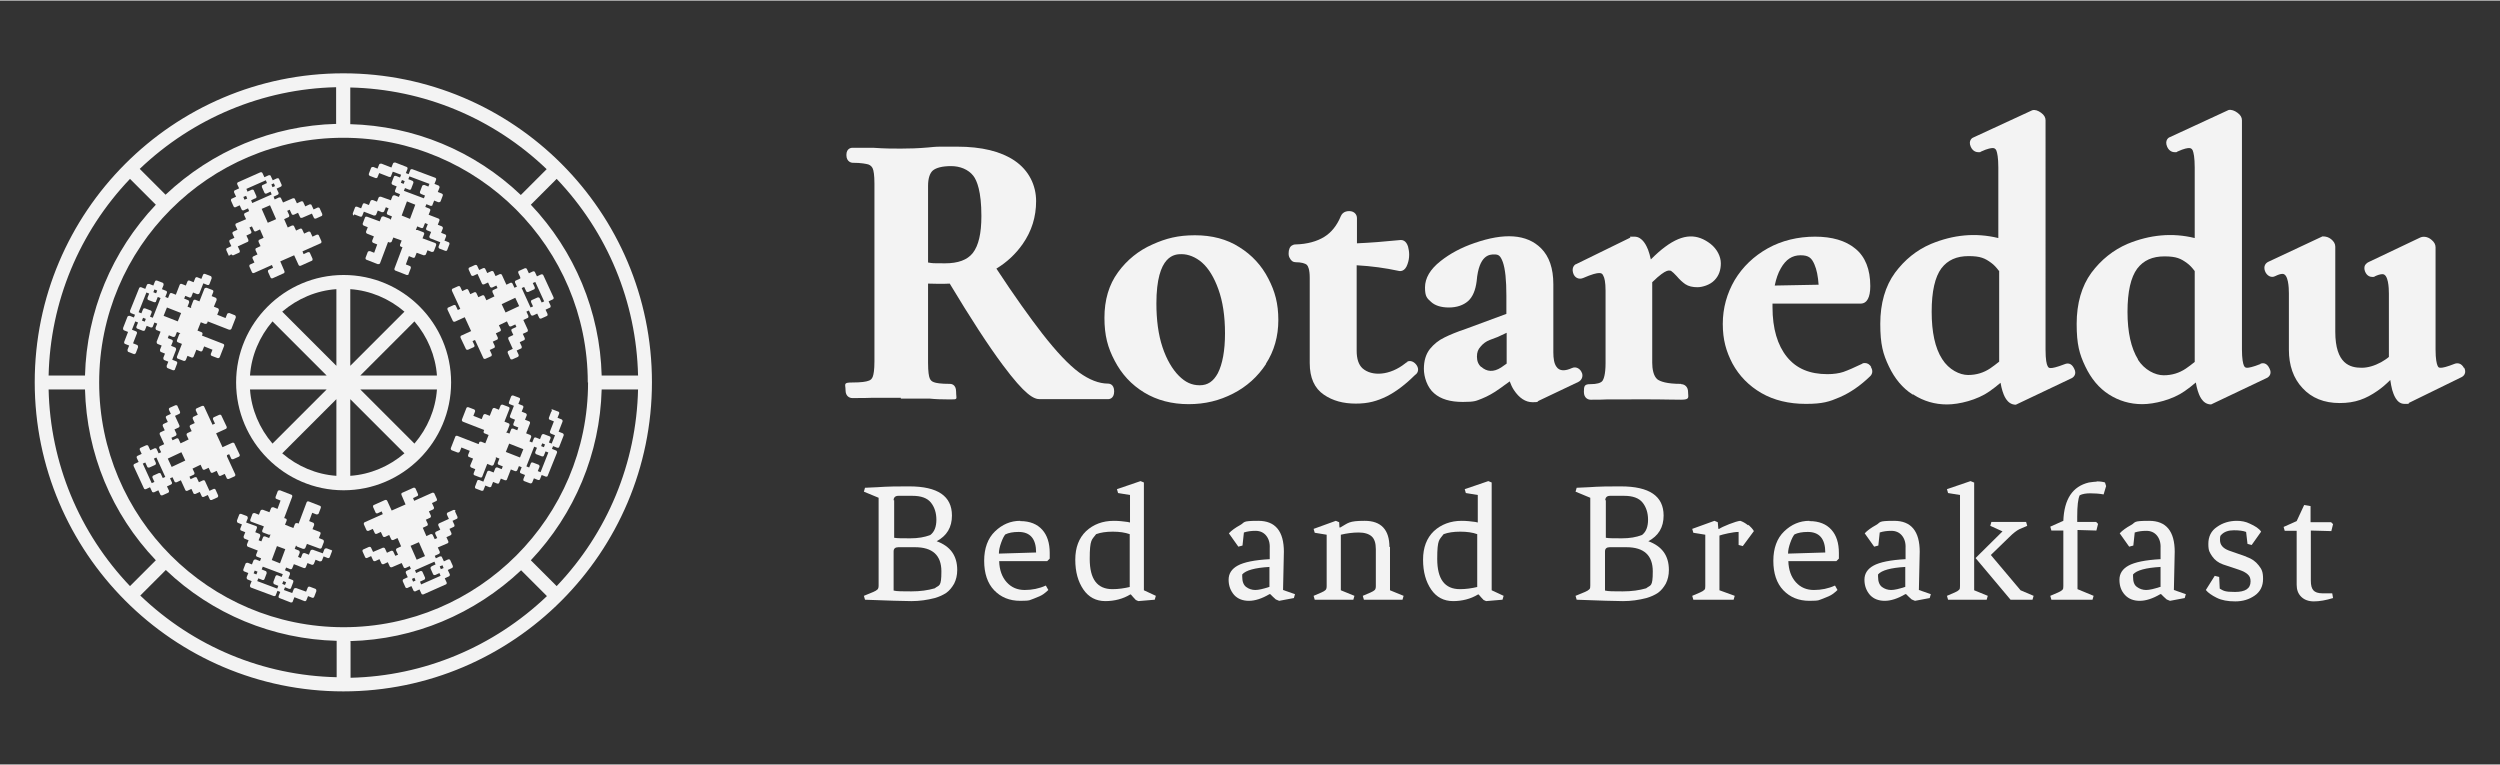
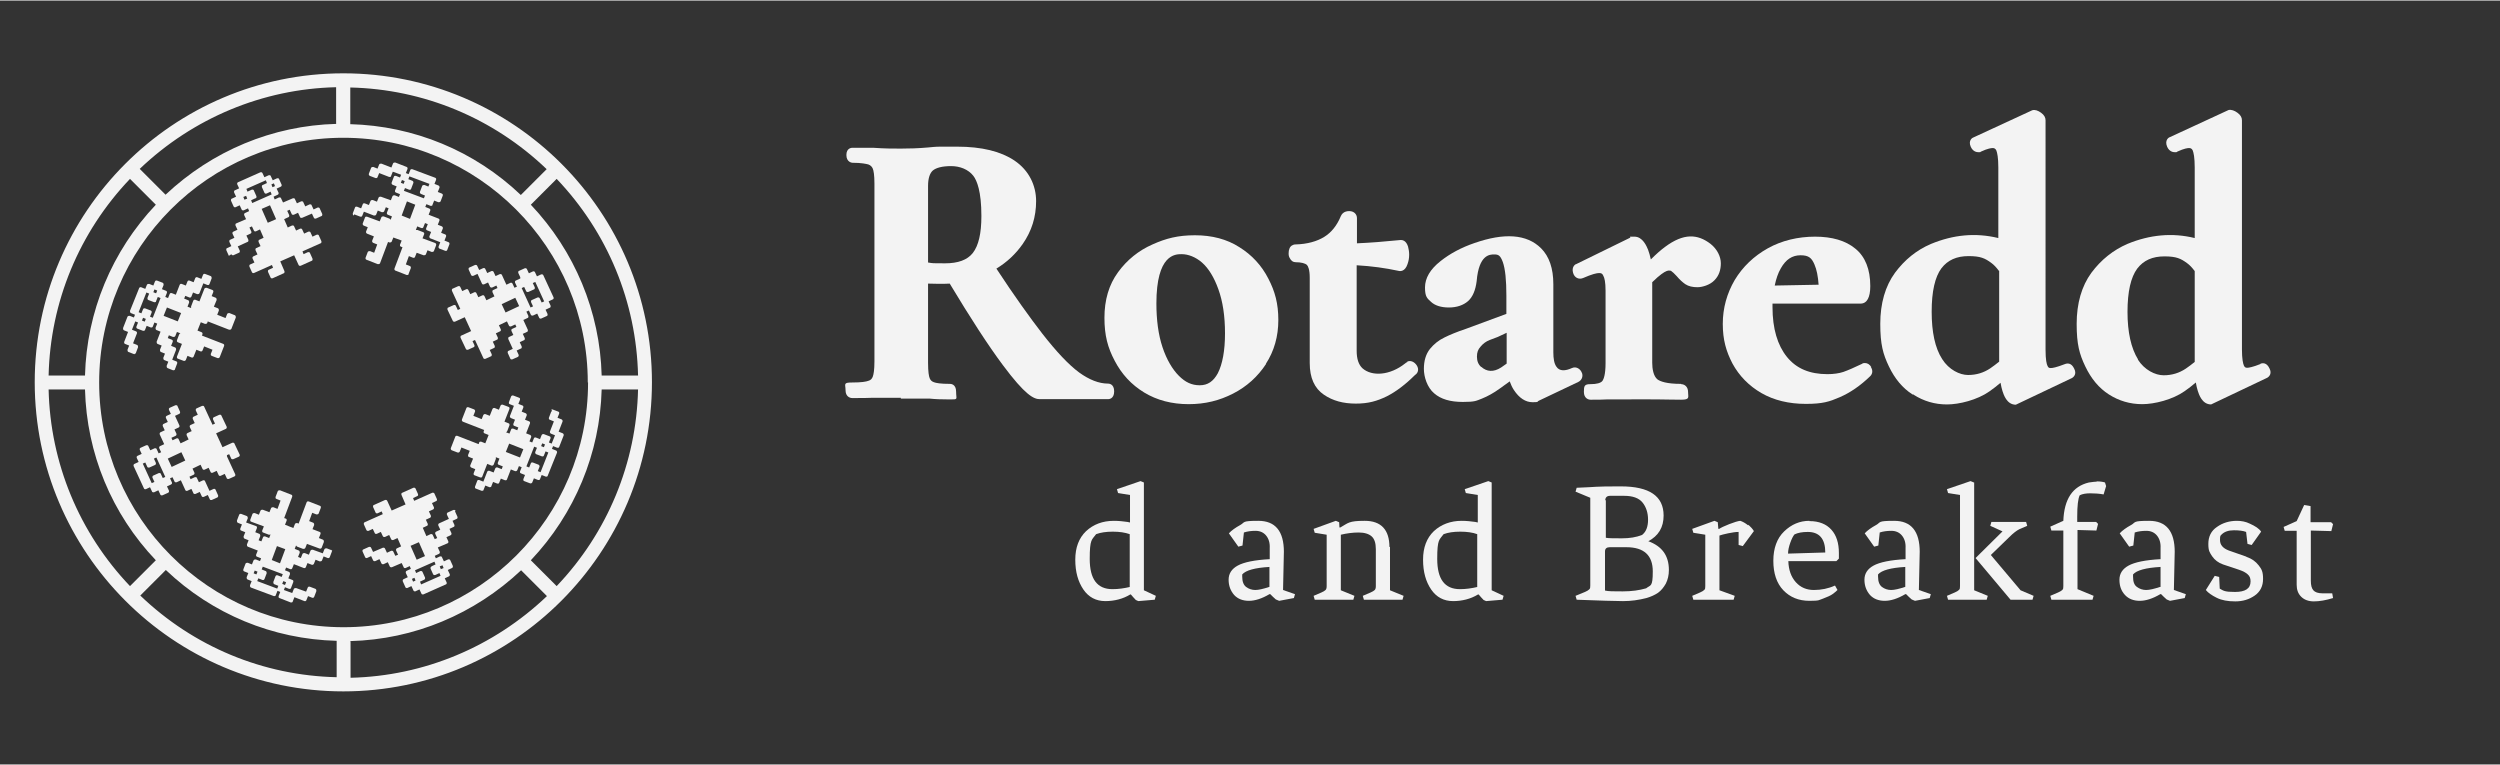
<svg xmlns="http://www.w3.org/2000/svg" id="Livello_1" data-name="Livello 1" width="31.7cm" height="9.7cm" version="1.1" viewBox="0 0 900 275">
  <rect x="0" y="0" width="900" height="275" fill="#333333" stroke="none" />
  <defs>
    <style>
      .cls-1 {
        fill: #f3f3f3;
        stroke-width: 0px;
      }
    </style>
  </defs>
-   <path class="cls-1" d="M337.1,194.7c3.8-2,5.6-5.1,5.6-9.3,0-7-5.1-10.5-15.4-10.5s-7.8.2-15.9.5l-.4,1.4,5.3,2.2v31.6c0,.6-.1,1.1-.4,1.4-.3.3-.8.6-1.5.9l-3.4,1.4.4,1.4c8.3.3,13.8.5,16.7.5s5.7-.4,8.4-1.1c1.7-.5,3-1.1,4.2-1.9,1.1-.8,2-1.9,2.8-3.3.7-1.4,1.1-3,1.1-4.9,0-5.2-2.5-8.6-7.5-10.4h0ZM321.7,179.9c0-1,.6-1.6,1.7-1.6h5.1c3.1,0,5.3.8,6.6,2.4,1.3,1.6,2,3.7,2,6.2s-.7,4.4-2.2,5.5c-2,.8-4.4,1.2-7.2,1.2s-4.7,0-5.8-.2v-13.5h-.2ZM336.5,211.6c-2.4.7-5.2,1.1-8.4,1.1s-5.3,0-6.4-.3v-14.1c0-1,.6-1.5,1.7-1.5h6c6.3,0,9.5,2.9,9.5,8.7s-.8,4.8-2.4,6.1h0Z" />
-   <path class="cls-1" d="M367.3,187.3c-3.5,0-6.5,1.3-9.1,3.8s-3.9,6.1-3.9,10.6,1.2,8.1,3.6,10.6,5.5,3.8,9.4,3.8,3.3-.3,4.9-.8c1.6-.6,2.7-1.1,3.4-1.6.7-.5,1.3-1,1.8-1.5l-.9-1.6c-2.4,1.1-5,1.6-7.6,1.6s-4.8-.9-6.5-2.8c-1.7-1.9-2.6-4.4-2.7-7.6h17.3l.9-.9v-2c0-3.6-.9-6.4-2.7-8.4-1.8-2-4.4-3.1-7.9-3.1h0ZM359.6,199.1c0-1.2.3-2.5.8-3.9s1-2.4,1.5-3c1.2-.6,2.8-.9,4.8-.9,4.2,0,6.3,2.5,6.3,7.4l-13.3.4h0Z" />
  <path class="cls-1" d="M411.8,173.5l-1.2-.5-8.5,2.9.4,1.4,4.3.7v9.9l-.9-.2c-1.5-.2-3.1-.4-4.9-.4-4.1,0-7.4,1.3-10,3.7-2.6,2.5-3.9,5.9-3.9,10.3s1,7.9,2.9,10.7,4.6,4.2,7.9,4.2,6.4-.8,9-2.4h.2c0,.1,1.8,2,1.8,2l.9.4,5.9-.5.4-1.4-4.3-2v-38.8h0ZM406.8,211.1c-2.1.5-4.2.8-6.3.8-5.5,0-8.2-3.6-8.2-10.9s.8-6.8,2.3-8.9c1.6-.6,3.6-.9,6-.9s4.4.3,6.1.9v19h.1Z" />
  <path class="cls-1" d="M462.2,198.5c0-7.5-3.1-11.2-9.2-11.2s-4.7.5-6.5,1.5-3.2,2-4.1,3l3.4,4.8,1.5-.4.5-4.7c1.2-.4,2.6-.6,4.2-.6s2.9.6,3.8,1.7c.9,1.1,1.4,2.6,1.3,4.5v4c-5.5.3-9.3,1.1-11.5,2.3s-3.3,2.9-3.3,5.1.7,4,2,5.5c1.3,1.4,3.1,2.1,5.3,2.1s4.7-.8,7.4-2.4h.3c0,.1,2,1.9,2,1.9l1.2.5,5.3-1,.4-1.4-4.3-1.5.3-13.8h0ZM456.9,211.1c-2.1.7-3.8,1.1-5,1.1s-2.4-.4-3.3-1.1c-.9-.7-1.4-1.9-1.4-3.7s0-.6,0-.8c1.3-1.5,4.6-2.4,9.8-2.7v7.2h-.1Z" />
  <path class="cls-1" d="M500.2,196.8c0-6.3-3-9.5-8.9-9.5s-5.9.8-8.8,2.4h-.3c0-.1-.1-1.9-.1-1.9l-1.2-.5-8,2.9.4,1.4,4.3.7v18.5c0,.6-.1,1.1-.4,1.4-.3.3-.8.6-1.5.9l-2.8,1.2.4,1.4h13.9l.4-1.4-4.9-2v-20c2.1-.5,4.3-.8,6.4-.8s3.7.5,4.7,1.4,1.5,2.4,1.5,4.6v13.3c0,.6-.1,1.1-.4,1.4-.3.3-.8.6-1.5.9l-2.8,1.2.4,1.4h13.9l.4-1.4-4.9-2v-15.6h-.2Z" />
  <path class="cls-1" d="M537,173.5l-1.2-.5-8.5,2.9.4,1.4,4.3.7v9.9l-.9-.2c-1.5-.2-3.1-.4-4.9-.4-4,0-7.4,1.3-10,3.7-2.6,2.5-3.9,5.9-3.9,10.3s1,7.9,2.9,10.7,4.6,4.2,7.9,4.2,6.4-.8,9-2.4h.2c0,.1,1.8,2,1.8,2l.9.4,5.9-.5.4-1.4-4.3-2v-38.8h0ZM531.9,211.1c-2.1.5-4.2.8-6.3.8-5.5,0-8.2-3.6-8.2-10.9s.8-6.8,2.3-8.9c1.6-.6,3.6-.9,6-.9s4.5.3,6.1.9v19h.1Z" />
  <path class="cls-1" d="M593.3,194.7c3.8-2,5.6-5.1,5.6-9.3,0-7-5.1-10.5-15.4-10.5s-7.8.2-15.9.5l-.4,1.4,5.3,2.2v31.6c0,.6,0,1.1-.4,1.4-.3.3-.8.6-1.5.9l-3.4,1.4.4,1.4c8.3.3,13.8.5,16.7.5s5.7-.4,8.4-1.1c1.7-.5,3-1.1,4.2-1.9,1.1-.8,2-1.9,2.8-3.3.7-1.4,1.1-3,1.1-4.9,0-5.2-2.5-8.6-7.5-10.4h0ZM577.9,179.9c0-1,.6-1.6,1.7-1.6h5.1c3.1,0,5.3.8,6.6,2.4,1.3,1.6,2,3.7,2,6.2s-.7,4.4-2.2,5.5c-2,.8-4.4,1.2-7.2,1.2s-4.8,0-5.8-.2v-13.5h-.2ZM592.6,211.6c-2.4.7-5.2,1.1-8.4,1.1s-5.3,0-6.4-.3v-14.1c0-1,.6-1.5,1.7-1.5h6c6.3,0,9.5,2.9,9.5,8.7s-.8,4.8-2.4,6.1h0Z" />
  <path class="cls-1" d="M629.3,188.9c-1-.8-1.9-1.3-2.8-1.6-.9.1-2.2.5-4,1.2s-3,1.3-3.6,1.7h-.3c0-.1-.2-2.4-.2-2.4l-1.2-.5-8,2.9.4,1.4,4.3.7v18.5c0,.6,0,1.1-.4,1.4-.3.3-.8.6-1.5.9l-2.8,1.2.4,1.4h14.5l.4-1.4-5.5-2v-19.7c.6-.2,1.6-.5,3.1-.8s2.7-.5,3.8-.5v4.7l1.5.4,4-5.4c-.4-.7-1.1-1.5-2-2.3v.2Z" />
  <path class="cls-1" d="M651.4,187.3c-3.5,0-6.5,1.3-9.1,3.8s-3.9,6.1-3.9,10.6,1.2,8.1,3.6,10.6c2.4,2.5,5.5,3.8,9.4,3.8s3.3-.3,4.9-.8c1.6-.6,2.7-1.1,3.4-1.6s1.3-1,1.8-1.5l-.9-1.6c-2.4,1.1-5,1.6-7.6,1.6s-4.8-.9-6.5-2.8c-1.7-1.9-2.6-4.4-2.7-7.6h17.3l.9-.9v-2c0-3.6-.9-6.4-2.7-8.4s-4.4-3.1-7.9-3.1h0ZM643.7,199.1c0-1.2.3-2.5.8-3.9s1-2.4,1.5-3c1.2-.6,2.8-.9,4.8-.9,4.2,0,6.3,2.5,6.3,7.4l-13.3.4h0Z" />
  <path class="cls-1" d="M691.1,198.5c0-7.5-3.1-11.2-9.2-11.2s-4.7.5-6.5,1.5-3.2,2-4.1,3l3.4,4.8,1.5-.4.5-4.7c1.2-.4,2.6-.6,4.2-.6s2.9.6,3.8,1.7c.9,1.1,1.4,2.6,1.3,4.5v4c-5.5.3-9.3,1.1-11.5,2.3s-3.3,2.9-3.3,5.1.7,4,2,5.5c1.3,1.4,3.1,2.1,5.3,2.1s4.7-.8,7.4-2.4h.3c0,.1,2,1.9,2,1.9l1.2.5,5.3-1,.4-1.4-4.3-1.5.3-13.8h0ZM685.8,211.1c-2.1.7-3.8,1.1-5,1.1s-2.4-.4-3.3-1.1c-.9-.7-1.4-1.9-1.4-3.7s0-.6,0-.8c1.3-1.5,4.6-2.4,9.8-2.7v7.2h0Z" />
  <path class="cls-1" d="M716.7,199.6l6.6-6.4c1.5-1.5,2.7-2.4,3.7-2.9l2.8-1.2-.4-1.4h-12.5l-.4,1.4,4.4,2-9.7,9.6,12.6,15h7.9l.4-1.4-4.7-2-10.7-12.7h0Z" />
  <path class="cls-1" d="M710.6,173.5l-1.2-.5-8.5,2.9.4,1.4,4.3.7v32.8c0,.6,0,1.1-.4,1.4-.3.3-.8.6-1.5.9l-2.8,1.2.4,1.4h13.9l.4-1.4-4.9-2v-38.8h-.1Z" />
  <path class="cls-1" d="M754.8,173.2c-.5,0-1.5.1-2.8.3-5.9,1.4-8.9,6-9.2,13.8l-4.7,2.1.4,1.4h4.3v20c0,.6,0,1.1-.4,1.4-.3.3-.8.6-1.5.9l-2.8,1.2.4,1.4h14.8l.4-1.4-5.8-2.4v-21.3l6.8.2.6-2.4-.7-.7h-6.8v-1.9c0-3.9.3-6.5.9-7.7,1-.5,2.3-.7,3.8-.7s3.2.1,4.8.4l.9-3-.4-1.3c-.6-.2-1.6-.4-3-.4h0Z" />
  <path class="cls-1" d="M782.9,198.5c0-7.5-3.1-11.2-9.2-11.2s-4.7.5-6.5,1.5-3.2,2-4.1,3l3.4,4.8,1.5-.4.5-4.7c1.2-.4,2.6-.6,4.2-.6s2.9.6,3.8,1.7c.9,1.1,1.4,2.6,1.3,4.5v4c-5.5.3-9.3,1.1-11.5,2.3s-3.3,2.9-3.3,5.1.6,4,2,5.5c1.3,1.4,3.1,2.1,5.3,2.1s4.7-.8,7.4-2.4h.3c0,.1,2,1.9,2,1.9l1.2.5,5.3-1,.4-1.4-4.3-1.5.3-13.8h0ZM777.6,211.1c-2.1.7-3.8,1.1-5,1.1s-2.4-.4-3.3-1.1c-1-.7-1.4-1.9-1.4-3.7s0-.6,0-.8c1.3-1.5,4.6-2.4,9.9-2.7v7.2h-.2Z" />
  <path class="cls-1" d="M808.7,200.2l-6.3-2.2c-2.1-.8-3.2-2-3.2-3.8s.2-1.5.6-2c1-1,2.5-1.5,4.4-1.5s3.4.2,4.4.6l.5,4.3,1.5.4,3.4-4.8c-.7-1.1-2.1-2-4.1-2.9-1.4-.7-3-1-4.6-1-2.7,0-5.1.7-7.2,2.2-2.1,1.4-3.1,3.5-3.1,6.1s.5,3.1,1.4,4.5c.9,1.3,2.2,2.3,3.9,2.9l5.7,1.9c1.5.5,2.6,1.1,3.2,1.7.7.6,1,1.4,1,2.5,0,2.6-1.9,3.8-5.6,3.8s-4.1-.4-5.5-1.2l-.2-4.2-1.6-.4-3.2,5.1c.8,1,2.1,1.9,3.9,2.8,1.8.9,4,1.3,6.7,1.3s5-.7,7-2.1c2-1.4,3-3.4,3-6s-.5-3.5-1.6-4.9-2.5-2.4-4.3-3h-.1Z" />
  <path class="cls-1" d="M839.3,190.9l.6-2.4-.7-.7h-7.4v-5.8l-2.3-.4-2.7,5.8-4.7,2.1.4,1.4h4.3v19.4c0,1.8.5,3.2,1.6,4.3s2.6,1.7,4.6,1.7,4.3-.4,6.9-1.2l-.3-1.7h-3.5c-1.6,0-2.7-.4-3.3-1.1-.6-.7-.9-1.8-.9-3.4v-18.1l7.4.2h0Z" />
  <path class="cls-1" d="M324.3,143.3h10.4c1.8.2,4.2.3,7.3.3s2.2,0,2.2-2.8-2-2.8-2.2-2.8c-3.4,0-5-.3-5.8-.6s-1.2-.7-1.5-1.4-.6-2.3-.6-5.6v-28.5c1.9,0,4.8.2,7.8,0,7.4,12.3,13.8,22.2,19.1,29.3,8.1,10.9,11.2,12.3,13.3,12.3h24.6c.2,0,2.2,0,2.2-2.8s-2-2.8-2.2-2.8c-3.3,0-6.8-1.4-10.4-4-3.8-2.8-8.2-7.5-13.2-13.9-4.5-5.8-10.1-13.6-16.6-23.5,3.8-2.3,7-5.3,9.5-8.9,3.2-4.6,4.8-9.7,4.8-15.4s-2.6-11.1-7.8-14.6c-4.9-3.3-11.8-5-20.6-5s-4.3,0-6.1,0c-1.8,0-3.3.2-4.5.3-3.4.3-6.6.4-9.7.4s-5.8,0-10-.3h-7.4c-.2,0-2.2,0-2.2,2.6s2,2.8,2.2,2.8c3.2,0,4.9.4,5.7.6.8.3,1.3.8,1.6,1.5.3.7.6,2.3.6,5.4v64c0,3.1-.3,4.7-.6,5.5-.3.8-.8,1.3-1.6,1.5-.8.3-2.4.6-5.8.6s-2.4.6-2.4,2.8,1.5,2.8,2.4,2.8c3.2,0,5.7,0,7.5-.1h10v.2ZM353.3,77.6c0,6.2-1,10.6-3.1,13.3-2,2.5-5.3,3.7-10,3.7s-4.3,0-6.1-.3v-27.6c0-2.6.6-4.5,1.7-5.5,1.2-1,3.4-1.6,6.6-1.6s6.2,1.2,8,3.5c1.3,1.7,2.9,5.6,2.9,14.4h0Z" />
  <path class="cls-1" d="M455.7,130.8c3-4.6,4.5-9.9,4.5-15.8s-1.2-10.3-3.6-14.9c-2.4-4.7-5.9-8.5-10.4-11.3-4.5-2.9-9.9-4.3-16-4.3s-10.4,1.1-15.3,3.3c-5,2.2-9.2,5.6-12.4,10-3.3,4.5-4.9,10-4.9,16.4s1.2,10.8,3.7,15.5c2.5,4.8,6,8.6,10.6,11.4,4.6,2.8,10,4.2,16,4.2s11.1-1.3,16-3.8,8.9-6.1,11.9-10.7h-.1ZM416.3,109.1c0-17.8,6.8-17.8,9.1-17.8s5,1,7.3,3c2.4,2.1,4.4,5.4,5.9,9.6,1.6,4.4,2.4,9.7,2.4,15.9s-.9,11.1-2.6,14.4c-1.6,2.9-3.6,4.3-6.5,4.3s-5.2-1.1-7.5-3.4-4.4-5.8-5.9-10.3-2.2-9.8-2.2-15.8h0Z" />
  <path class="cls-1" d="M506.5,130.2c-.1,0-.5.3-.6.4-5.5,4.4-12,4.8-15.4,1.8-1.4-1.3-2.1-3.4-2.1-6.3v-30.8c5.4.3,10.4,1,15,2,.7.2,2.4.3,3.3-2.4.4-1.1.6-2.2.6-3.4s-.2-2-.4-2.9c-.2-.6-.8-2.4-2.6-2.4h0c-5.9.6-11.2,1-15.8,1.2v-9.1c0-1.2-.9-2.5-2.8-2.5s-2.7,1.1-3,1.8c-1.4,3.4-3.4,5.9-6,7.5s-6.1,2.6-10.3,2.7c-1,0-1.9.6-2.2,1.5-.2.5-.3,1-.3,1.7s.1,1.2.4,1.7c.5,1,1.2,1.5,2.1,1.5,2,0,3.5.4,4.1,1,.4.4,1,1.6,1,4.6v30.7c0,5.3,1.7,9.1,5.1,11.4,3.2,2.2,7,3.2,11.5,3.2s7.6-.9,11.1-2.6c3.4-1.7,6.9-4.4,10.2-7.7,1-.6,1.6-2,.6-3.5-.8-1.2-2.2-1.9-3.4-1.3v.2Z" />
  <path class="cls-1" d="M569.5,134.1c-.5-1.5-2.1-2.5-3.6-1.8-2.4,1.1-4.5,1.2-5.6-.5-.8-1.1-1.1-2.9-1.1-5.2v-24.5c0-5.7-1.5-10-4.4-12.9-5.2-5.2-13.4-5.6-24-1.9-4.7,1.6-8.8,3.8-12.2,6.5-3.7,2.9-5.6,6.1-5.6,9.5s.8,3.9,2.2,5.2c1.4,1.3,3.6,2,6.4,2s5.2-.8,6.9-2.3,2.7-4,3.1-7.2c.8-9.6,4.8-9.6,6.3-9.6s2.2.3,3.1,2.7c.9,2.5,1.3,6.6,1.3,12.2v6.5l-14.6,5.4c-3.3,1.1-5.9,2.2-7.7,3.1-2.1,1-3.8,2.4-5.2,4.1-1.5,1.9-2.2,4.3-2.2,7.2s1.2,6.7,3.7,8.8h0c2.4,2.1,5.8,3.1,10.3,3.1s4.8-.4,6.9-1.2c2-.8,4.2-2,6.4-3.6l3.6-2.6c.4,1.1.9,2.2,1.5,3.1,1.9,2.9,4.2,4.4,6.7,4.4s1.6-.2,2.2-.5l14.3-6.8c1.2-.6,1.8-1.9,1.3-3.3h0ZM533.2,131.9c-1-.9-1.5-2.1-1.5-3.7s.4-2.6,1.3-3.6c.9-1.1,2-1.9,3.3-2.4,1.5-.6,2.4-.9,2.9-1.1l3.2-1.5v11.1l-2,1.4c-2.8,1.8-5.2,1.5-7.1-.2h-.1Z" />
  <path class="cls-1" d="M605.2,138c-5.3,0-7.5-.9-8.5-1.6-1.5-1.2-1.9-3.9-1.9-6v-29c1.4-1.4,2.5-2.3,3.3-2.9,1.6-1.2,2.4-1.3,2.7-1.3s.8,0,1,.3c.3.2.9.7,1.8,1.7,1.1,1.3,2.1,2.2,3.1,2.9,1.2.8,2.7,1.1,4.4,1.1s4.5-.8,6.1-2.5c1.6-1.6,2.3-3.7,2.3-6.1s-1.3-5.1-3.7-7c-4.7-3.6-9.7-3.9-16.4,1.1-1.5,1.1-3.2,2.6-5.1,4.5-.3-1.3-.6-2.5-1-3.5-.5-1.2-1.9-4.7-4.9-4.7s-.7,0-1.8.5l-19.2,9.4c-.3,0-1.7,1-1.1,3.1.5,1.9,2.2,2.5,3.6,1.9,3.2-1.4,4.9-1.8,5.8-1.8s1.2.3,1.5,1c.4.7.8,2.2.8,5.4v26c0,4.2-.7,5.8-1.1,6.4-.6.8-2.1,1.2-4.3,1.2s-2.4.6-2.4,2.8,1.5,2.8,2.4,2.8c2.4,0,4.4,0,5.7-.1h8.1c0-.1,11.1,0,11.1,0,1.9,0,4.4.1,7.7.1s2.5-.9,2.5-2.8-1.3-2.8-2.5-2.8h0Z" />
  <path class="cls-1" d="M673.7,132c-.6-1-1.4-1.5-2.3-1.5s-.9.2-1.1.3c-2.7,1.3-5,2.3-6.7,2.9-1.5.5-3.5.8-5.7.8-6.4,0-11.2-2-14.6-6.2-3.4-4.2-5.2-10.2-5.2-17.9s0-.8,0-1.3h31.7c2.3,0,3.5-2.2,3.5-6.3,0-6-1.8-10.6-5.4-13.5-3.5-2.9-8.4-4.3-14.5-4.3s-12,1.4-17,4.2c-5,2.8-9,6.6-11.9,11.4-2.8,4.8-4.3,10.1-4.3,15.8s1.2,9.9,3.5,14.3c2.4,4.4,5.9,8,10.4,10.6s9.9,3.9,16,3.9,8.5-.8,12.2-2.4c3.7-1.6,7.4-4.1,11-7.6.7-.7,1.1-1.9.2-3.3h.2ZM654.7,102.3l-15.8.3c.5-2.4,1.2-4.5,2.2-6.2,1.8-3.2,4.1-4.7,7.1-4.7s4,1,5,3.3c.8,1.8,1.3,4.3,1.5,7.3h0Z" />
  <path class="cls-1" d="M688.9,141.9c3.6,2.3,7.6,3.5,12,3.5s10.9-1.6,15.3-4.7c1.3-.9,2.7-2,4-3.1.2,1.1.4,2.1.7,3,.4,1.2,1.5,4.9,4.8,4.9h0l20.2-9.6c.7-.4,1.8-1.5.8-3.4-1-2.1-2.4-2-3.4-1.6-3.1,1.2-4.4,1.4-5,1.4s-.9-.1-1.2-.8c-.3-.6-.7-2.1-.7-5.8V43.1c0-1-.5-1.9-1.6-2.7s-2.2-1.2-3.2-.9l-21.2,9.8c-.2,0-2,1-.9,3.4.8,1.7,2.1,1.9,2.8,1.9s.6,0,.8-.2c2.6-1.2,3.8-1.3,4.3-1.3s1,.2,1.3.9c.3.8.7,2.5.7,6.1v25.4c-8.2-2-16.2-1.2-24.2,2.1-5.2,2.2-9.5,5.7-13,10.4-3.5,4.8-5.3,11-5.3,18.4s1,10.9,3.1,15.3,4.9,7.8,8.5,10.1h.4ZM719.7,97.3v32.7c-1.1.9-2.2,1.7-3.2,2.4-2.4,1.6-5,2.4-8,2.4s-6.9-1.9-9.3-5.7c-2.6-4-3.8-9.8-3.8-17.1s1.2-12.5,3.5-15.6c2.3-3,5.5-4.4,9.8-4.4s5.9.8,8.1,2.4c1,.7,1.9,1.7,2.8,2.9h.1Z" />
  <path class="cls-1" d="M813.9,130.8c-3,1.2-4.4,1.4-4.9,1.4s-.9-.1-1.2-.8-.7-2.3-.7-5.8V43.1c0-1-.5-1.9-1.6-2.7s-2.2-1.2-3.2-1l-21.2,9.8c-.2,0-2,1-.9,3.5.8,1.7,2.1,1.9,2.8,1.9s.6,0,.8-.2c2.6-1.2,3.8-1.3,4.3-1.3s1,.2,1.3.9c.3.8.7,2.5.7,6.1v25.4c-8.1-2-16.2-1.2-24.2,2.1-5.1,2.2-9.5,5.7-13,10.4-3.5,4.8-5.3,11-5.3,18.4s1,10.9,3.1,15.3,4.9,7.8,8.5,10.1,7.6,3.5,12,3.5,10.9-1.6,15.3-4.7c1.3-.9,2.7-2,4-3.1.2,1.1.4,2.1.7,3,.4,1.2,1.5,4.9,4.8,4.9s0,0,0,0l20.2-9.6c.7-.4,1.8-1.5.8-3.4-1-2.1-2.4-2-3.4-1.6h.3ZM769.7,129.2c-2.5-4-3.8-9.8-3.8-17.1s1.2-12.5,3.5-15.6c2.3-3,5.5-4.4,9.8-4.4s5.9.8,8.1,2.4c1,.7,1.9,1.7,2.8,2.9v32.7c-1.1.9-2.2,1.7-3.2,2.4-2.4,1.6-5,2.4-8,2.4s-6.9-1.9-9.3-5.7h.1Z" />
-   <path class="cls-1" d="M887.1,132.4c-1-2-2.5-2-3.5-1.6-2.8,1.1-4.2,1.4-4.9,1.4s-.9-.1-1.2-.8h0c-.3-.7-.7-2.3-.7-5.8v-36.8c0-1-.5-1.9-1.5-2.7-1.4-1.2-3.1-1.3-4.2-.7l-18.3,8.7c-.5.2-1.1.7-1.4,1.2-.3.6-.3,1.4,0,2.2.7,1.8,2,2,2.7,2s.6,0,.8-.2c1.1-.5,2-.8,2.8-.8,2.1,0,2.3,4.9,2.3,7v22.8c-.8.7-1.8,1.3-2.8,1.9-2.4,1.3-4.8,2-7,2-4.1,0-9.5-1.3-9.5-13v-30.6c0-1-.5-1.9-1.5-2.7-.9-.7-1.8-1-3.1-1l-19.4,9.1c-.5.2-1.1.7-1.3,1.2-.3.6-.3,1.4,0,2.2.6,1.6,2.2,2.6,3.7,1.8,1-.5,1.9-.8,2.6-.8,2.1,0,2.3,4.9,2.3,7v20.3c0,5.6,1.6,10.3,4.9,13.8,3.3,3.6,7.8,5.4,13.4,5.4s9.4-1.5,13.6-4.4c1.6-1.1,3.1-2.4,4.6-3.9.2,1.3.4,2.5.7,3.6.4,1.2,1.4,5,4.4,5s1.1-.1,1.5-.3l18.8-9.2c.5-.2,1.2-.7,1.4-1.3.3-.7.2-1.4-.2-2.3v.3Z" />
  <path class="cls-1" d="M48.4,127.2h.2c0,0,.3-.2.3-.3l.8-2.1c0-.3,0-.6-.3-.8l-1.5-.6,1.4-3.6v-.4c0,0-.2-.3-.3-.3l-1.5-.6,1.2-3,1,.4-.6,1.5v.4c0,0,.2.3.3.3l2.1.8h.4c0,0,.3-.2.3-.3l.6-1.5,1.5.6h.4c0,0,.3-.2.3-.3l.6-1.5,1,.4-.6,1.5c0,.3,0,.6.3.8l1.5.6-1.4,3.6c0,.3,0,.6.3.8l1.5.6-.6,1.5c0,.3,0,.6.3.8l1.5.6-.6,1.5c0,.3,0,.6.3.8l1.5.6-.6,1.5c0,.3,0,.6.3.8l2,.8h.2c.2,0,.5-.1.5-.4l.8-2.1v-.4c0-.1-.2-.3-.3-.3l-1.5-.6,1.4-3.6c0-.3,0-.6-.3-.8l-1.5-.6.6-1.5v-.4c0,0-.2-.3-.3-.3l-1.5-.6.4-1,1.5.6c.3,0,.6,0,.8-.3l.6-1.5,1.3.5c-.2,0-.4.2-.5.4l-.8,2.1v.4c0,0,.2.3.3.3l1.5.6-1.8,4.6v.4c0,.1.2.3.3.3l2.1.8c.3.1.6,0,.8-.3l.6-1.5,1.5.6h.4c0,0,.3-.2.3-.3l1-2.5,1.5.6h.4c0,0,.3-.2.3-.3l.6-1.5,3,1.2-.6,1.5v.4c0,0,.2.3.3.3l2.1.8c.3.1.6,0,.8-.3l1.6-4.1v-.4c0,0-.2-.3-.3-.3l-7.7-3,.2-.5v-.4c0,0-.2-.3-.3-.3l-1.5-.6,1.2-3,1.5.6c.3,0,.6,0,.8-.3l.2-.6,7.7,3c.3,0,.6,0,.8-.3l1.6-4.1c0-.3,0-.6-.3-.8l-2-.8c-.3,0-.6,0-.8.3l-.6,1.5-3-1.2.6-1.5c0-.3,0-.6-.3-.8l-1.5-.6,1-2.4c0-.3,0-.6-.3-.8l-1.5-.6.6-1.5v-.4c0,0-.2-.3-.3-.3l-2.1-.8c-.3,0-.6,0-.8.3l-1.8,4.6-1.5-.6h-.4c0,0-.3.2-.3.3l-.8,2.1v.6l-1.3-.5.6-1.5c0-.3,0-.6-.3-.8l-1.5-.6.4-1,1.5.6h.4c0,0,.3-.2.3-.3l.6-1.5,1.5.6c.3,0,.6,0,.8-.3l1.4-3.6,1.5.6h.4c0,0,.3-.2.3-.3l.8-2.1c0-.3,0-.6-.3-.8l-2.1-.8h-.4c0,0-.3.2-.3.3l-.6,1.5-1.5-.6h-.4c0,0-.3.2-.3.3l-.6,1.5-1.5-.6h-.4c0,0-.3.2-.3.3l-.6,1.5-1.5-.6h-.4c0,0-.3.2-.3.3l-1.4,3.6-1.5-.6h-.4c0,0-.3.2-.3.3l-.6,1.5-1-.4.6-1.5v-.4c0,0-.2-.3-.3-.3l-1.5-.6.6-1.5c0-.3,0-.6-.3-.8l-2.1-.8h-.4c0,0-.3.2-.3.3l-.6,1.5-1.5-.6c-.3,0-.6,0-.8.3l-.6,1.5-1.5-.6h-.4c0,0-.3.2-.3.3l-3.3,8.2c0,.3,0,.6.3.8l1.5.6-.4,1-1.5-.6c-.3,0-.6,0-.8.3l-1.6,4.1c0,.3,0,.6.3.8l1.5.6-1.4,3.6v.4c0,0,.2.3.3.3l1.5.6-.6,1.5c0,.3,0,.6.3.8l2.1.8h.2,0ZM56.6,104.4l-.4,1-1-.4.4-1,1,.4ZM53.1,107.1v.4c0,0,.2.3.3.3l2.1.8h.2c.2,0,.5,0,.5-.4l.6-1.5,1,.4-2.8,7.1-1-.4.6-1.5v-.4c0,0-.2-.3-.3-.3l-2.1-.8h-.4c0,0-.3.2-.3.3l-.6,1.5-1-.4,2.8-7.1,1,.4-.6,1.5h0ZM51.5,114.2l1,.4-.4,1-1-.4.4-1ZM58.9,113.5l1.2-3,5.1,2-1.2,3s-5.1-2-5.1-2Z" />
  <path class="cls-1" d="M83.3,91.3c0,.2.3.4.5.4h.2l2-.9c.3,0,.4-.5.3-.8l-.7-1.5,3.5-1.6c.3,0,.4-.5.3-.8l-.7-1.5,1.5-.7c0,0,.3-.2.3-.3v-.4l-.7-1.5.9-.4.7,1.5c0,0,.2.3.3.3h.4l1.5-.7,1.3,3-1.5.7c-.3,0-.4.5-.3.8l.7,1.5-1.5.7c-.3,0-.4.5-.3.8l.7,1.5-1.5.7c0,0-.3.2-.3.3v.4l.7,1.5-1.5.7c-.3,0-.4.5-.3.8l.9,2c0,0,.2.3.3.3h.4l6.5-2.9.4,1-1.5.7c-.3,0-.4.5-.3.8l.9,2c0,0,.2.3.3.3h.4l4-1.8c.3,0,.4-.5.3-.8l-1.5-3.5,5-2.2,1.6,3.5c0,0,.2.3.3.3h.4l4-1.8c.3,0,.4-.5.3-.8l-.9-2c0-.3-.5-.4-.8-.3l-1.5.7-.4-1,6.5-2.9c.3,0,.4-.5.3-.8l-.9-2c0-.3-.5-.4-.8-.3l-1.5.7-.7-1.5c0-.3-.5-.4-.8-.3l-1.5.7-.7-1.5c0,0-.2-.3-.3-.3h-.4l-1.5.7-.7-1.5c0-.3-.5-.4-.8-.3l-1.5.7-1.3-3,1.5-.7c.3,0,.4-.5.3-.8l-.7-1.5.9-.4.7,1.5c0,.3.5.4.8.3l1.5-.7.7,1.5c0,.3.5.4.8.3l3.5-1.5.7,1.5c0,0,.2.3.3.3h.4l2-.9c.3,0,.4-.5.3-.8l-.9-2c0,0-.2-.3-.3-.3h-.4l-1.5.7-.7-1.5c0-.3-.5-.4-.8-.3l-1.5.7-.7-1.5c0-.3-.5-.4-.8-.3l-1.5.7-.7-1.5c0-.3-.5-.4-.8-.3l-3.5,1.5-.7-1.5c0-.3-.5-.4-.8-.3l-1.5.7-.4-1,1.5-.7c0,0,.3-.2.3-.3v-.4l-.7-1.5,1.5-.7c0,0,.3-.2.3-.3v-.4l-.9-2c0-.3-.5-.4-.8-.3l-1.5.7-.7-1.5c0-.3-.5-.4-.8-.3l-1.5.7-.7-1.5c0,0-.2-.3-.3-.3h-.4l-8.1,3.6c0,0-.3.2-.3.3v.4l.7,1.5-1.5.7c-.3,0-.4.5-.3.8l.7,1.5-1.5.7c-.3,0-.4.5-.3.8l.9,2c0,0,.2.3.3.3h.4l1.5-.7.7,1.5c0,.3.5.4.8.3l1.5-.7.4,1-1.5.7c0,0-.3.2-.3.3v.4l.7,1.5-3.5,1.5c-.3,0-.4.5-.3.8l.7,1.5-1.5.7c0,0-.3.2-.3.3v.4l.7,1.5-1.5.7c-.3,0-.4.5-.3.8l.7,1.5-1.5.7c-.3,0-.4.5-.3.8l.9,2,.9-.6ZM97.2,73.7l2.2,5-3,1.3-2.2-5,3-1.3ZM88,71.7l-.4-1,1-.4.4,1-1,.4ZM92,71.2c.3,0,.4-.5.3-.8l-.9-2c0-.3-.5-.4-.8-.3l-1.5.7-.4-1,7-3.1.4,1-1.5.7c-.3,0-.4.5-.3.8l.9,2c0,0,.2.3.3.3h.4l1.5-.7.4,1-7,3.1-.4-1,1.5-.7h0ZM99,66.8l-.9.4-.4-1,.9-.4.4,1Z" />
  <path class="cls-1" d="M127.6,77l2.1.8h.4c.1,0,.3-.2.3-.3l.6-1.5,3.6,1.4c.3,0,.6,0,.8-.3l.6-1.5,1.5.6c.3,0,.6,0,.8-.3l.6-1.5,1,.4-.6,1.5c-.1.3,0,.6.3.8l1.5.6-.5,1.3c0-.2-.2-.4-.4-.5l-2.1-.8c-.3,0-.6,0-.8.3l-.6,1.5-4.6-1.7h-.4c-.1,0-.3.2-.3.3l-.8,2.1c-.1.3,0,.6.3.8l1.5.6-.6,1.5c-.1.3,0,.6.3.8l2.5,1-.6,1.5c-.1.3,0,.6.3.8l1.5.6-1.1,3-1.5-.6c-.3,0-.6,0-.8.3l-.8,2.1v.4c0,0,.2.3.3.3l4.1,1.6c.3,0,.6,0,.8-.3l2.9-7.7.5.2c.3,0,.6,0,.8-.3l.6-1.5,3,1.1-.6,1.5v.4c0,0,.2.3.3.3l.6.2-2.9,7.7v.4c0,0,.2.3.3.3l4.1,1.6h.2c.2,0,.5,0,.5-.4l.8-2.1v-.4c0,0-.2-.3-.3-.3l-1.5-.6,1.1-3,1.5.6h.4c.1,0,.3-.2.3-.3l.6-1.5,2.5.9c.3,0,.6,0,.8-.3l.6-1.5,1.5.6c.3,0,.6,0,.8-.3l.8-2.1c.1-.3,0-.6-.3-.8l-4.6-1.7.6-1.5v-.4c0,0-.2-.3-.3-.3l-2.1-.8c-.2,0-.4,0-.6,0l.5-1.3,1.5.6h.4c.1,0,.3-.2.3-.3l.6-1.5,1,.4-.6,1.5v.4c0,0,.2.3.3.3l1.5.6-.6,1.5c-.1.3,0,.6.3.8l3.6,1.4-.6,1.5c-.1.3,0,.6.3.8l2.1.8h.4c.1,0,.3-.2.3-.3l.8-2.1v-.4c0,0-.2-.3-.3-.3l-1.5-.6.6-1.5v-.4c0,0-.2-.3-.3-.3l-1.5-.6.6-1.5c.1-.3,0-.6-.3-.8l-1.5-.6.6-1.5v-.4c0,0-.2-.3-.3-.3l-3.6-1.4.6-1.5v-.4c0,0-.2-.3-.3-.3l-1.5-.6.4-1,1.5.6h.2c.2,0,.5,0,.5-.4l.6-1.5,1.5.6c.3,0,.6,0,.8-.3l.8-2.1v-.4c0,0-.2-.3-.3-.3l-1.5-.6.6-1.5c.1-.3,0-.6-.3-.8l-1.5-.6.6-1.5v-.4c0,0-.2-.3-.3-.3l-8.3-3.1h-.4c-.1,0-.3.2-.3.3l-.6,1.5-1-.4.6-1.5v-.4c0,0-.2-.3-.3-.3l-4.1-1.6c-.3,0-.6,0-.8.3l-.6,1.5-3.6-1.4c-.3,0-.6,0-.8.3l-.6,1.5-1.5-.6c-.3,0-.6,0-.8.3l-.8,2.1c-.1.3,0,.6.3.8l2.1.8h.4c.1,0,.3-.2.3-.3l.6-1.5,3.6,1.4h.2c.2,0,.5,0,.5-.4l.6-1.5,3,1.1-.4,1-1.5-.6h-.4c-.1,0-.3.2-.3.3l-.8,2.1c-.1.3,0,.6.3.8l1.5.6-.6,1.5v.4c0,0,.2.3.3.3l1.5.6-.4,1-1.5-.6c-.3,0-.6,0-.8.3l-.6,1.5-3.6-1.3c-.3,0-.6,0-.8.3l-.6,1.5-1.5-.6c-.3,0-.6,0-.8.3l-.6,1.5-1.5-.6h-.4c-.1,0-.3.2-.3.3l-.6,1.5-1.5-.6h-.4c-.1,0-.3.2-.3.3l-.8,2.1c0,.3,0,.6.3.8l.3-.5ZM144.7,64.6l1,.4-.4,1-1-.4.4-1ZM154.3,67l-1.5-.6c-.3,0-.6,0-.8.3l-.8,2.1c-.1.3,0,.6.3.8l1.5.6-.4,1-7.2-2.7.4-1,1.5.6h.4c.1,0,.3-.2.3-.3l.8-2.1c.1-.3,0-.6-.3-.8l-1.5-.6.4-1,7.2,2.7-.4,1h.1ZM149.5,73.5l-1.9,5.1-3-1.2,1.9-5.1,3,1.2Z" />
  <path class="cls-1" d="M187.2,100.1l-1.5.7c-.1,0-.3.2-.3.3v.4l.7,1.5-.9.4-.7-1.5c0,0-.2-.3-.3-.3h-.4l-1.5.7-1.6-3.5c-.1-.3-.5-.4-.8-.3l-1.5.7-.7-1.5c-.1-.3-.5-.4-.8-.3l-1.5.7-.7-1.5c0,0-.2-.3-.3-.3h-.4l-1.5.7-.7-1.5c-.1-.3-.5-.4-.8-.3l-2,.9c-.1,0-.3.2-.3.3v.4l.9,2c.1.3.5.4.8.3l1.5-.7,1.6,3.5c0,0,.2.3.3.3h.4l1.5-.7.7,1.5c.1.3.5.4.8.3l1.5-.7.4.9-1.5.7c-.3,0-.4.5-.3.8l.7,1.5-2.9,1.4-.7-1.5c0,0-.2-.3-.3-.3h-.4l-1.5.7-.7-1.5c0,0-.2-.3-.3-.3h-.4l-1.5.7-.7-1.5c0,0-.2-.3-.3-.3h-.4l-1.5.7-.7-1.5c0,0-.2-.3-.3-.3h-.4l-2,.9c-.3,0-.4.5-.3.8l3,6.5-.9.4-.7-1.5c0,0-.2-.3-.3-.3h-.4l-2,.9c-.3,0-.4.5-.3.8l1.9,4c.1.3.5.4.8.3l3.5-1.6,2.3,5-3.5,1.6c-.3,0-.4.5-.3.8l1.9,4c.1.3.5.4.8.3l2-.9c.1,0,.3-.2.3-.3v-.4l-.7-1.5.9-.4,3,6.5c0,.1.2.3.3.3h.4l2-.9c.3,0,.4-.5.3-.8l-.7-1.5,1.5-.7c.3,0,.4-.5.3-.8l-.7-1.5,1.5-.7c.3,0,.4-.5.3-.8l-.7-1.5,1.5-.7c.1,0,.3-.2.3-.3v-.4l-.7-1.5,2.9-1.4.7,1.5c.1.3.5.4.8.3l1.5-.7.4.9-1.5.7c-.1,0-.3.2-.3.3v.4l.7,1.5-1.5.7c-.3,0-.4.5-.3.8l1.6,3.5-1.5.7c-.3,0-.4.5-.3.8l.9,2c0,.1.2.3.3.3h.4l2-.9c.3-.1.4-.5.3-.8l-.7-1.5,1.5-.7c.3,0,.4-.5.3-.8l-.7-1.5,1.5-.7c.3,0,.4-.5.3-.8l-.7-1.5,1.5-.7c.3,0,.4-.5.3-.8l-1.6-3.5,1.5-.7c.3,0,.4-.5.3-.8l-.7-1.5.9-.4.7,1.5c.1.3.5.4.8.3l1.5-.7.7,1.5c0,0,.2.3.3.3h.4l2-.9c.3,0,.4-.5.3-.8l-.7-1.5,1.5-.7c.3,0,.4-.5.3-.8l-.7-1.5,1.5-.7c.1,0,.3-.2.3-.3v-.4l-3.7-8c-.1-.3-.5-.4-.8-.3l-1.5.7-.7-1.5c0,0-.2-.3-.3-.3h-.4l-1.5.7-.7-1.5c-.1-.3-.5-.4-.8-.3l-2,.9c-.3,0-.4.5-.3.8l.7,1.5v.5ZM195.9,108.3l-.9.4-.7-1.5c-.1-.3-.5-.4-.8-.3l-2,.9c-.3,0-.4.5-.3.8l.7,1.5-.9.4-3.2-7,.9-.4.7,1.5c.1.3.5.4.8.3l2-.9c.3,0,.4-.5.3-.8l-.7-1.5.9-.4,3.2,7ZM186.9,110l-4.9,2.3-1.4-3,4.9-2.3,1.4,3Z" />
  <path class="cls-1" d="M198.7,147.8c-.1,0-.3.2-.3.3l-.8,2.1v.4c0,.1.2.3.3.3l1.5.6-1.4,3.6c-.1.3,0,.6.3.8l1.5.6-1.2,3-1-.4.6-1.5v-.4c0-.1-.2-.3-.3-.3l-2.1-.8c-.3-.1-.6,0-.8.3l-.6,1.5-1.5-.6h-.4c-.1,0-.3.2-.3.3l-.6,1.5-1-.4.6-1.5c.1-.3,0-.6-.3-.8l-1.5-.6,1.4-3.6v-.4c0-.1-.2-.3-.3-.3l-1.5-.6.6-1.5c.1-.3,0-.6-.3-.8l-1.5-.6.6-1.5v-.4c0-.1-.2-.3-.3-.3l-1.5-.6.6-1.5v-.4c0-.1-.2-.3-.3-.3l-2.1-.8c-.3-.1-.6,0-.8.3l-.8,2.1v.4c0,.1.2.3.3.3l1.5.6-1.4,3.6c-.1.3,0,.6.3.8l1.5.6-.6,1.5v.4c0,.1.2.3.3.3l1.5.6-.4,1-1.5-.6h-.4c-.1,0-.3.2-.3.3l-.6,1.5-1.3-.5c.2,0,.4-.2.5-.4l.8-2.1v-.4c0-.1-.2-.3-.3-.3l-1.5-.6,1.8-4.6v-.4c0-.1-.2-.3-.3-.3l-2.1-.8c-.3-.1-.6,0-.8.3l-.6,1.5-1.5-.6c-.3-.1-.6,0-.8.3l-1,2.5-1.5-.6c-.3-.1-.6,0-.8.3l-.6,1.5-3-1.2.6-1.5c.1-.3,0-.6-.3-.8l-2.1-.8h-.4c-.1,0-.3.2-.3.3l-1.6,4.1c-.1.3,0,.6.3.8l7.7,3-.2.5v.4c0,.1.2.3.3.3l1.5.6-1.2,3-1.5-.6h-.4c-.1,0-.3.2-.3.3l-.2.6-7.7-3h-.4c-.1,0-.3.2-.3.3l-1.6,4.1c-.1.3,0,.6.3.8l2.1.8c.3.1.6,0,.8-.3l.6-1.5,3,1.2-.6,1.5v.4c0,.1.2.3.3.3l1.5.6-1,2.4c-.1.3,0,.6.3.8l1.5.6-.6,1.5v.4c0,.1.2.3.3.3l2.1.8h.4c.1,0,.3-.2.3-.3l1.8-4.6,1.5.6c.3.1.6,0,.8-.3l.8-2.1v-.6l1.3.5-.6,1.5v.4c0,.1.2.3.3.3l1.5.6-.4,1-1.5-.6c-.3-.1-.6,0-.8.3l-.6,1.5-1.5-.6c-.3-.1-.6,0-.8.3l-1.4,3.6-1.5-.6h-.4c-.1,0-.3.2-.3.3l-.8,2.1v.4c0,.1.2.3.3.3l2.1.8h.2c.2,0,.5-.1.5-.4l.6-1.5,1.5.6h.2c.2,0,.5-.1.5-.4l.6-1.5,1.5.6h.4c.1,0,.3-.2.3-.3l.6-1.5,1.5.6h.4c.1,0,.3-.2.3-.3l1.4-3.6,1.5.6c.3.1.6,0,.8-.3l.6-1.5,1,.4-.6,1.5v.4c0,.1.2.3.3.3l1.5.6-.6,1.5v.4c0,.1.2.3.3.3l2.1.8c.3.1.6,0,.8-.3l.6-1.5,1.5.6h.4c.1,0,.3-.2.3-.3l.6-1.5,1.5.6h.2c.2,0,.5-.1.5-.4l3.3-8.2c.1-.3,0-.6-.3-.8l-1.5-.6.4-1,1.5.6h.4c.1,0,.3-.2.3-.3l1.6-4.1c.1-.3,0-.6-.3-.8l-1.5-.6,1.4-3.6c.1-.3,0-.6-.3-.8l-1.5-.6.6-1.5v-.4c0-.1-.2-.3-.3-.3l-2.1-.8h-.4l.2.6ZM194.2,167.9c.1-.3,0-.6-.3-.8l-2.1-.8h-.4c-.1,0-.3.2-.3.3l-.6,1.5-1-.4,2.8-7.1,1,.4-.6,1.5c-.1.3,0,.6.3.8l2.1.8h.4c.1,0,.3-.2.3-.3l.6-1.5,1,.4-2.8,7.1-1-.4.6-1.5ZM195.8,160.8l-1-.4.4-1,1,.4-.4,1ZM188.4,161.5l-1.2,3-5.1-2,1.2-3,5.1,2Z" />
  <path class="cls-1" d="M164,183.7c-.1-.3-.5-.4-.8-.3l-2,.9c-.3.1-.4.5-.3.8l.7,1.5-3.5,1.6c-.3.1-.4.5-.3.8l.7,1.5-1.5.7c-.3.1-.4.5-.3.8l.7,1.5-.9.4-.7-1.5c-.1-.3-.5-.4-.8-.3l-1.5.7-1.3-3,1.5-.7c.1,0,.3-.2.3-.3v-.4l-.7-1.5,1.5-.7c.3-.1.4-.5.3-.8l-.7-1.5,1.5-.7c.3-.1.4-.5.3-.8l-.7-1.5,1.5-.7c.1,0,.3-.2.3-.3v-.4l-.9-2c-.1-.3-.5-.4-.8-.3l-6.5,2.9-.4-1,1.5-.7c.1,0,.3-.2.3-.3v-.4l-.9-2c-.1-.3-.5-.4-.8-.3l-4,1.8c-.1,0-.3.2-.3.3v.4l1.5,3.5-5,2.2-1.6-3.5c-.1-.3-.5-.4-.8-.3l-4,1.8c-.1,0-.3.2-.3.3v.4l.9,2c0,.1.2.3.3.3h.4l1.5-.7.4,1-6.5,2.9c-.3.1-.4.5-.3.8l.9,2c.1.3.5.4.8.3l1.5-.7.7,1.5c0,.1.2.3.3.3h.4l1.5-.7.7,1.5c.1.3.5.4.8.3l1.5-.7.7,1.5c.1.3.5.4.8.3l1.5-.7,1.3,3-1.5.7c-.3.1-.4.5-.3.8l.7,1.5-1,.4-.7-1.5c-.1-.3-.5-.4-.8-.3l-1.5.7-.7-1.5c-.1-.3-.5-.4-.8-.3l-3.5,1.5-.7-1.5c-.1-.3-.5-.4-.8-.3l-2,.9c-.1,0-.3.2-.3.3v.4l.9,2c0,.2.3.4.5.4h.2l1.5-.7.7,1.5c.1.3.5.4.8.3l1.5-.7.7,1.5c.1.3.5.4.8.3l1.5-.7.7,1.5c.1.3.5.4.8.3l3.5-1.5.7,1.5c0,.1.2.3.3.3h.4l1.5-.7.4,1-1.5.7c-.3.1-.4.5-.3.8l.7,1.5-1.5.7c-.3.1-.4.5-.3.8l.9,2c0,.2.3.4.5.4h.2l1.5-.7.7,1.5c0,.2.3.4.5.4h.2l1.5-.7.7,1.5c0,.1.2.3.3.3h.4l8.1-3.6c.1,0,.3-.2.3-.3v-.4l-.7-1.5,1.5-.7c.3-.1.4-.5.3-.8l-.7-1.5,1.5-.7c.3-.1.4-.5.3-.8l-.9-2c-.1-.3-.5-.4-.8-.3l-1.5.7-.7-1.5c0-.1-.2-.3-.3-.3h-.4l-1.5.7-.4-.9,1.5-.7c.3-.1.4-.5.3-.8l-.7-1.5,3.5-1.5c.1,0,.3-.2.3-.3v-.4l-.7-1.5,1.5-.7c.3-.1.4-.5.3-.8l-.7-1.5,1.5-.7c.1,0,.3-.2.3-.3v-.4l-.7-1.5,1.5-.7c.1,0,.3-.2.3-.3v-.4l-.9-2,.2-.2ZM159.7,204.3l-1,.4-.4-1,1-.4.4,1ZM155.3,203.8c-.1,0-.3.2-.3.3v.4l.9,2c.1.3.5.4.8.3l1.5-.7.4,1-7,3.1-.4-1,1.5-.7c.3-.1.4-.5.3-.8l-.9-2c-.1-.3-.5-.4-.8-.3l-1.5.7-.4-1,7-3.1.4,1-1.5.7h0ZM150,201.3l-2.2-5,3-1.3,2.2,5-3,1.3ZM148.3,208.2l.9-.4.4,1-.9.4-.4-1Z" />
  <path class="cls-1" d="M119.7,198l-2.1-.8c-.3,0-.6,0-.8.3l-.6,1.5-3.6-1.3c-.3,0-.6,0-.8.3l-.6,1.5-1.5-.6c-.3,0-.6,0-.8.3l-.6,1.5-1-.4.6-1.5c0-.3,0-.6-.3-.8l-1.5-.6.5-1.3c0,.2.2.4.4.5l2.1.8c.3,0,.6,0,.8-.3l.6-1.5,4.6,1.7h.4c0,0,.3-.2.3-.3l.8-2.1c0-.3,0-.6-.3-.8l-1.5-.6.6-1.5v-.4c0-.1-.2-.3-.3-.3l-2.6-1,.6-1.5c0-.3,0-.6-.3-.8l-1.5-.6,1.1-3,1.5.6c.3,0,.6,0,.8-.3l.8-2.1v-.4c0-.1-.2-.3-.3-.3l-4.1-1.6h-.4c0,0-.3.2-.3.3l-2.9,7.7-.5-.2c-.3,0-.6,0-.8.3l-.6,1.5-3-1.2.6-1.5v-.4c0-.1-.2-.3-.3-.3l-.6-.2,2.9-7.7v-.4c0-.1-.2-.3-.3-.3l-4.1-1.6c-.3,0-.6,0-.8.3l-.8,2.1v.4c0,.1.2.3.3.3l1.5.6-1.1,3-1.5-.6c-.3,0-.6,0-.8.3l-.6,1.5-2.4-.9c-.3,0-.6,0-.8.3l-.6,1.5-1.5-.6c-.3,0-.6,0-.8.3l-.8,2.1v.4c0,.1.2.3.3.3l4.6,1.7-.6,1.5v.4c0,.1.2.3.3.3l2.1.8c.2,0,.4,0,.6-.1l-.5,1.3-1.5-.6h-.4c0,0-.3.2-.3.3l-.6,1.5-1-.4.6-1.5c0-.3,0-.6-.3-.8l-1.5-.6.6-1.5v-.4c0-.1-.2-.3-.3-.3l-3.6-1.3.6-1.5c0-.3,0-.6-.3-.8l-2.1-.8h-.4c0,0-.3.2-.3.3l-.8,2.1c0,.3,0,.6.3.8l1.5.6-.6,1.5v.4c0,.1.2.3.3.3l1.5.6-.6,1.5c0,.3,0,.6.3.8l1.5.6-.6,1.5c0,.3,0,.6.3.8l3.6,1.4-.6,1.5v.4c0,.1.2.3.3.3l1.5.6-.4,1-1.5-.6c-.3,0-.6,0-.8.3l-.6,1.5-1.5-.6c-.3,0-.6,0-.8.3l-.8,2.1v.4c0,.1.2.3.3.3l1.5.6-.6,1.5c0,.3,0,.6.3.8l1.5.6-.6,1.5c0,.3,0,.6.3.8l8.3,3.1h.2c.2,0,.5-.1.5-.4l.6-1.5,1,.4-.6,1.5v.4c0,.1.2.3.3.3l4.1,1.6h.2c.2,0,.5-.1.5-.4l.6-1.5,3.6,1.4h.4c0,0,.3-.2.3-.3l.6-1.5,1.5.6h.4c0,0,.3-.2.3-.3l.8-2.1c0-.3,0-.6-.3-.8l-2.1-.8h-.4c0,0-.3.2-.3.3l-.6,1.5-3.6-1.3c-.3,0-.6,0-.8.3l-.6,1.5-3-1.1.4-1,1.5.6h.2c.2,0,.5-.1.5-.4l.8-2.1v-.4c0-.1-.2-.3-.3-.3l-1.5-.6.6-1.5c0-.3,0-.6-.3-.8l-1.5-.6.4-1,1.5.6h.4c0,0,.3-.2.3-.3l.6-1.5,3.6,1.4h.4c0,0,.3-.2.3-.3l.6-1.5,1.5.6c.3.1.6,0,.8-.3l.6-1.5,1.5.6c.3,0,.6,0,.8-.3l.6-1.5,1.5.6h.4c0,0,.3-.2.3-.3l.8-2.1c0-.3,0-.6-.3-.8l.5.5ZM102.6,210.4l-1-.4.4-1,1,.4-.4,1ZM92.6,209l.4-1,1.5.6h.4c0,0,.3-.2.3-.3l.8-2.1c0-.3,0-.6-.3-.8l-1.5-.6.4-1,7.2,2.7-.4,1-1.5-.6h-.4c0,0-.3.2-.3.3l-.8,2.1c0,.3,0,.6.3.8l1.5.6-.4,1s-7.2-2.7-7.2-2.7ZM91.7,205.2l1,.4-.4,1-1-.4.4-1ZM97.8,201.5l1.9-5.1,3,1.1-1.9,5.1-3-1.2h0Z" />
  <path class="cls-1" d="M81.6,163.7l.9-.4.7,1.5c0,.3.5.4.8.3l2-.9c0,0,.3-.2.3-.3v-.4l-1.9-4c0-.3-.5-.4-.8-.3l-3.5,1.6-2.3-5,3.5-1.6c.3-.1.4-.5.3-.8l-1.9-4c0-.1-.2-.3-.3-.3h-.4l-2,.9c-.3.1-.4.5-.3.8l.7,1.5-.9.4-3-6.5c0-.1-.2-.3-.3-.3h-.4l-2,.9c-.3.1-.4.5-.3.8l.7,1.5-1.5.7c-.3.1-.4.5-.3.8l.7,1.5-1.5.7c0,0-.3.2-.3.3v.4l.7,1.5-1.5.7c-.3.1-.4.5-.3.8l.7,1.5-2.9,1.4-.7-1.5c0-.1-.2-.3-.3-.3h-.4l-1.5.7-.4-.9,1.5-.7c.3-.1.4-.5.3-.8l-.7-1.5,1.5-.7c0,0,.3-.2.3-.3v-.4l-1.6-3.5,1.5-.7c.3-.1.4-.5.3-.8l-.9-2c0-.3-.5-.4-.8-.3l-2,.9c0,0-.3.2-.3.3v.4l.7,1.5-1.5.7c0,0-.3.2-.3.3v.4l.7,1.5-1.5.7c-.3.1-.4.5-.3.8l.7,1.5-1.5.7c-.3.1-.4.5-.3.8l1.6,3.5-1.5.7c0,0-.3.2-.3.3v.4l.7,1.5-.9.4-.7-1.5c0-.3-.5-.4-.8-.3l-1.5.7-.7-1.5c0-.3-.5-.4-.8-.3l-2,.9c0,0-.3.2-.3.3v.4l.7,1.5-1.5.7c0,0-.3.2-.3.3v.4l.7,1.5-1.5.7c-.3.1-.4.5-.3.8l3.7,8c0,.1.2.3.3.3h.4l1.5-.7.7,1.5c0,.3.5.4.8.3l1.5-.7.7,1.5c0,.3.5.4.8.3l2-.9c.3-.1.4-.5.3-.8l-.7-1.5,1.5-.7c0,0,.2-.2.3-.3v-.4l-.7-1.5.9-.4.7,1.5c0,.3.5.4.8.3l1.5-.7,1.6,3.5c0,.1.2.3.3.3h.4l1.5-.7.7,1.5c0,.3.5.4.8.3l1.5-.7.7,1.5c0,.1.2.3.3.3h.4l1.5-.7.7,1.5c0,.1.2.3.3.3h.4l2-.9c.3-.1.4-.5.3-.8l-.9-2c0-.1-.2-.3-.3-.3h-.4l-1.5.7-1.6-3.5c0-.1-.2-.3-.3-.3h-.4l-1.5.7-.7-1.5c0-.3-.5-.4-.8-.3l-1.5.7-.4-.9,1.5-.7c0,0,.3-.2.3-.3v-.4l-.7-1.5,2.9-1.4.7,1.5c0,.1.2.3.3.3h.4l1.5-.7.7,1.5c0,.1.2.3.3.3h.4l1.5-.7.7,1.5c0,.1.2.3.3.3h.4l1.5-.7.7,1.5c0,.3.5.4.8.3l2-.9c0,0,.3-.2.3-.3v-.4l-3-6.5v-.4ZM66.7,165.6l-4.9,2.3-1.4-3,4.9-2.3,1.4,3ZM54.6,173.7l-3.2-7,.9-.4.7,1.5c0,.3.5.4.8.3l2-.9c.3-.1.4-.5.3-.8l-.7-1.5.9-.4,3.2,7-.9.4-.7-1.5c0-.1-.2-.3-.3-.3h-.4l-2,.9c-.3.1-.4.5-.3.8l.7,1.5-.9.4h0Z" />
-   <path class="cls-1" d="M162.4,137.5c0-21.4-17.4-38.7-38.7-38.7s-38.7,17.4-38.7,38.7,17.4,38.8,38.7,38.8,38.7-17.4,38.7-38.8ZM129.7,135l19.5-19.5c4.7,5.5,7.6,12.4,8.1,19.5h-27.6ZM126.1,131.5v-27.6c7.2.5,14,3.4,19.5,8.1,0,0-19.5,19.5-19.5,19.5ZM145.6,163c-5.5,4.7-12.3,7.6-19.5,8.1v-27.6l19.5,19.5ZM157.3,140c-.5,7.2-3.4,14-8.1,19.5l-19.5-19.5h27.6ZM90,135c.5-7.2,3.4-14,8.1-19.5l19.5,19.5h-27.6ZM121.1,143.5v27.6c-7.2-.5-14-3.4-19.5-8.1l19.5-19.5ZM101.6,112c5.5-4.7,12.3-7.6,19.5-8.1v27.6l-19.5-19.5ZM117.6,140l-19.5,19.5c-4.7-5.5-7.6-12.3-8.1-19.5h27.6Z" />
  <path class="cls-1" d="M123.6,26.2c-61.3,0-111.1,49.9-111.1,111.2s49.9,111.3,111.1,111.3,111.1-49.9,111.1-111.3S184.9,26.2,123.6,26.2ZM211.7,137.5c0,48.6-39.5,88.1-88,88.1s-88-39.5-88-88.1S75.1,49.4,123.6,49.4s88,39.5,88,88.1h0ZM50.4,214.3l9.3-9.3c16.7,15.9,38.5,24.9,61.5,25.5v13.1c-26.5-.6-51.5-11-70.7-29.4h0ZM56.1,73.5c-15.8,16.7-24.9,38.5-25.5,61.5h-13.1c.6-26.5,11-51.6,29.3-70.8,0,0,9.3,9.3,9.3,9.3ZM30.6,140c.6,23,9.6,44.8,25.5,61.5l-9.3,9.3c-18.3-19.2-28.7-44.3-29.3-70.8h13.1ZM121.1,44.4c-23,.6-44.7,9.7-61.5,25.5l-9.3-9.3c19.2-18.3,44.3-28.8,70.7-29.4v13.1h0ZM229.7,140c-.6,26.5-11,51.6-29.3,70.8l-9.3-9.3c15.8-16.7,24.9-38.5,25.5-61.5h13.1ZM216.6,135c-.6-23-9.7-44.8-25.5-61.5l9.3-9.3c18.3,19.2,28.7,44.3,29.3,70.8h-13.1ZM126.1,44.4v-13.1c26.4.6,51.5,11,70.7,29.4l-9.3,9.3c-16.7-15.9-38.5-24.9-61.5-25.5h.1ZM126.1,230.6c23-.6,44.7-9.7,61.5-25.5l9.3,9.3c-19.2,18.3-44.3,28.8-70.7,29.4v-13.1h-.1Z" />
</svg>